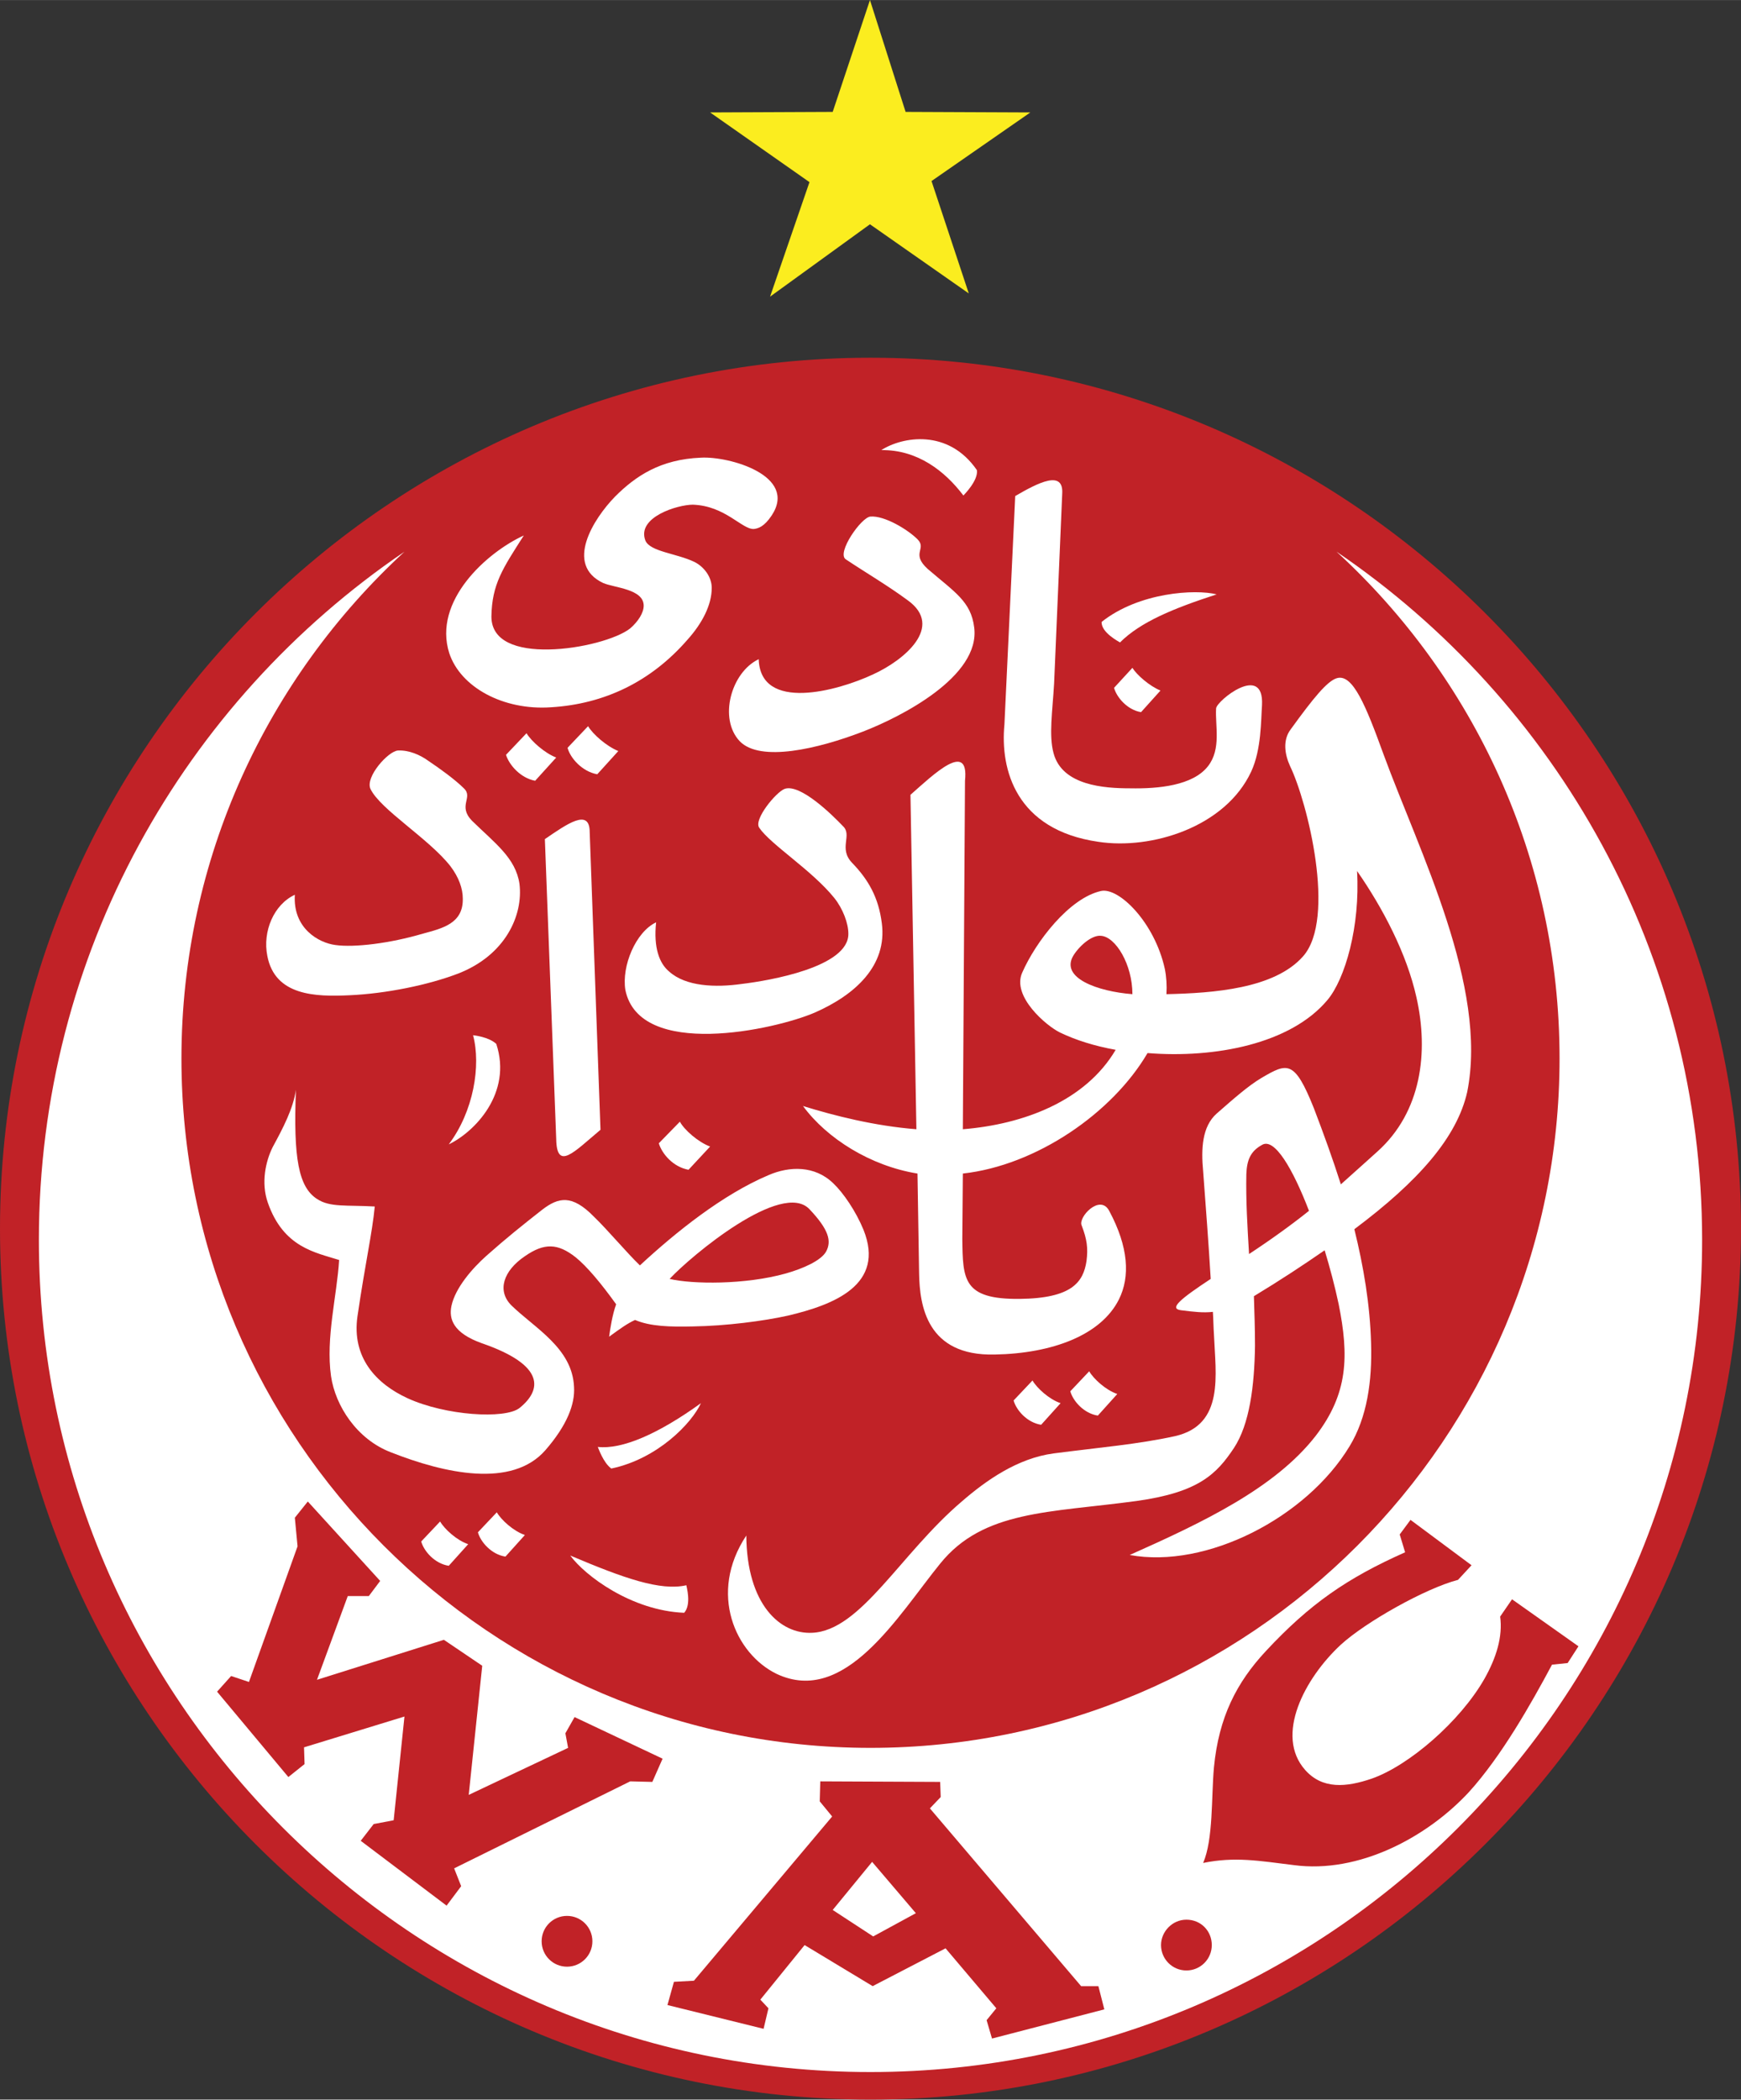
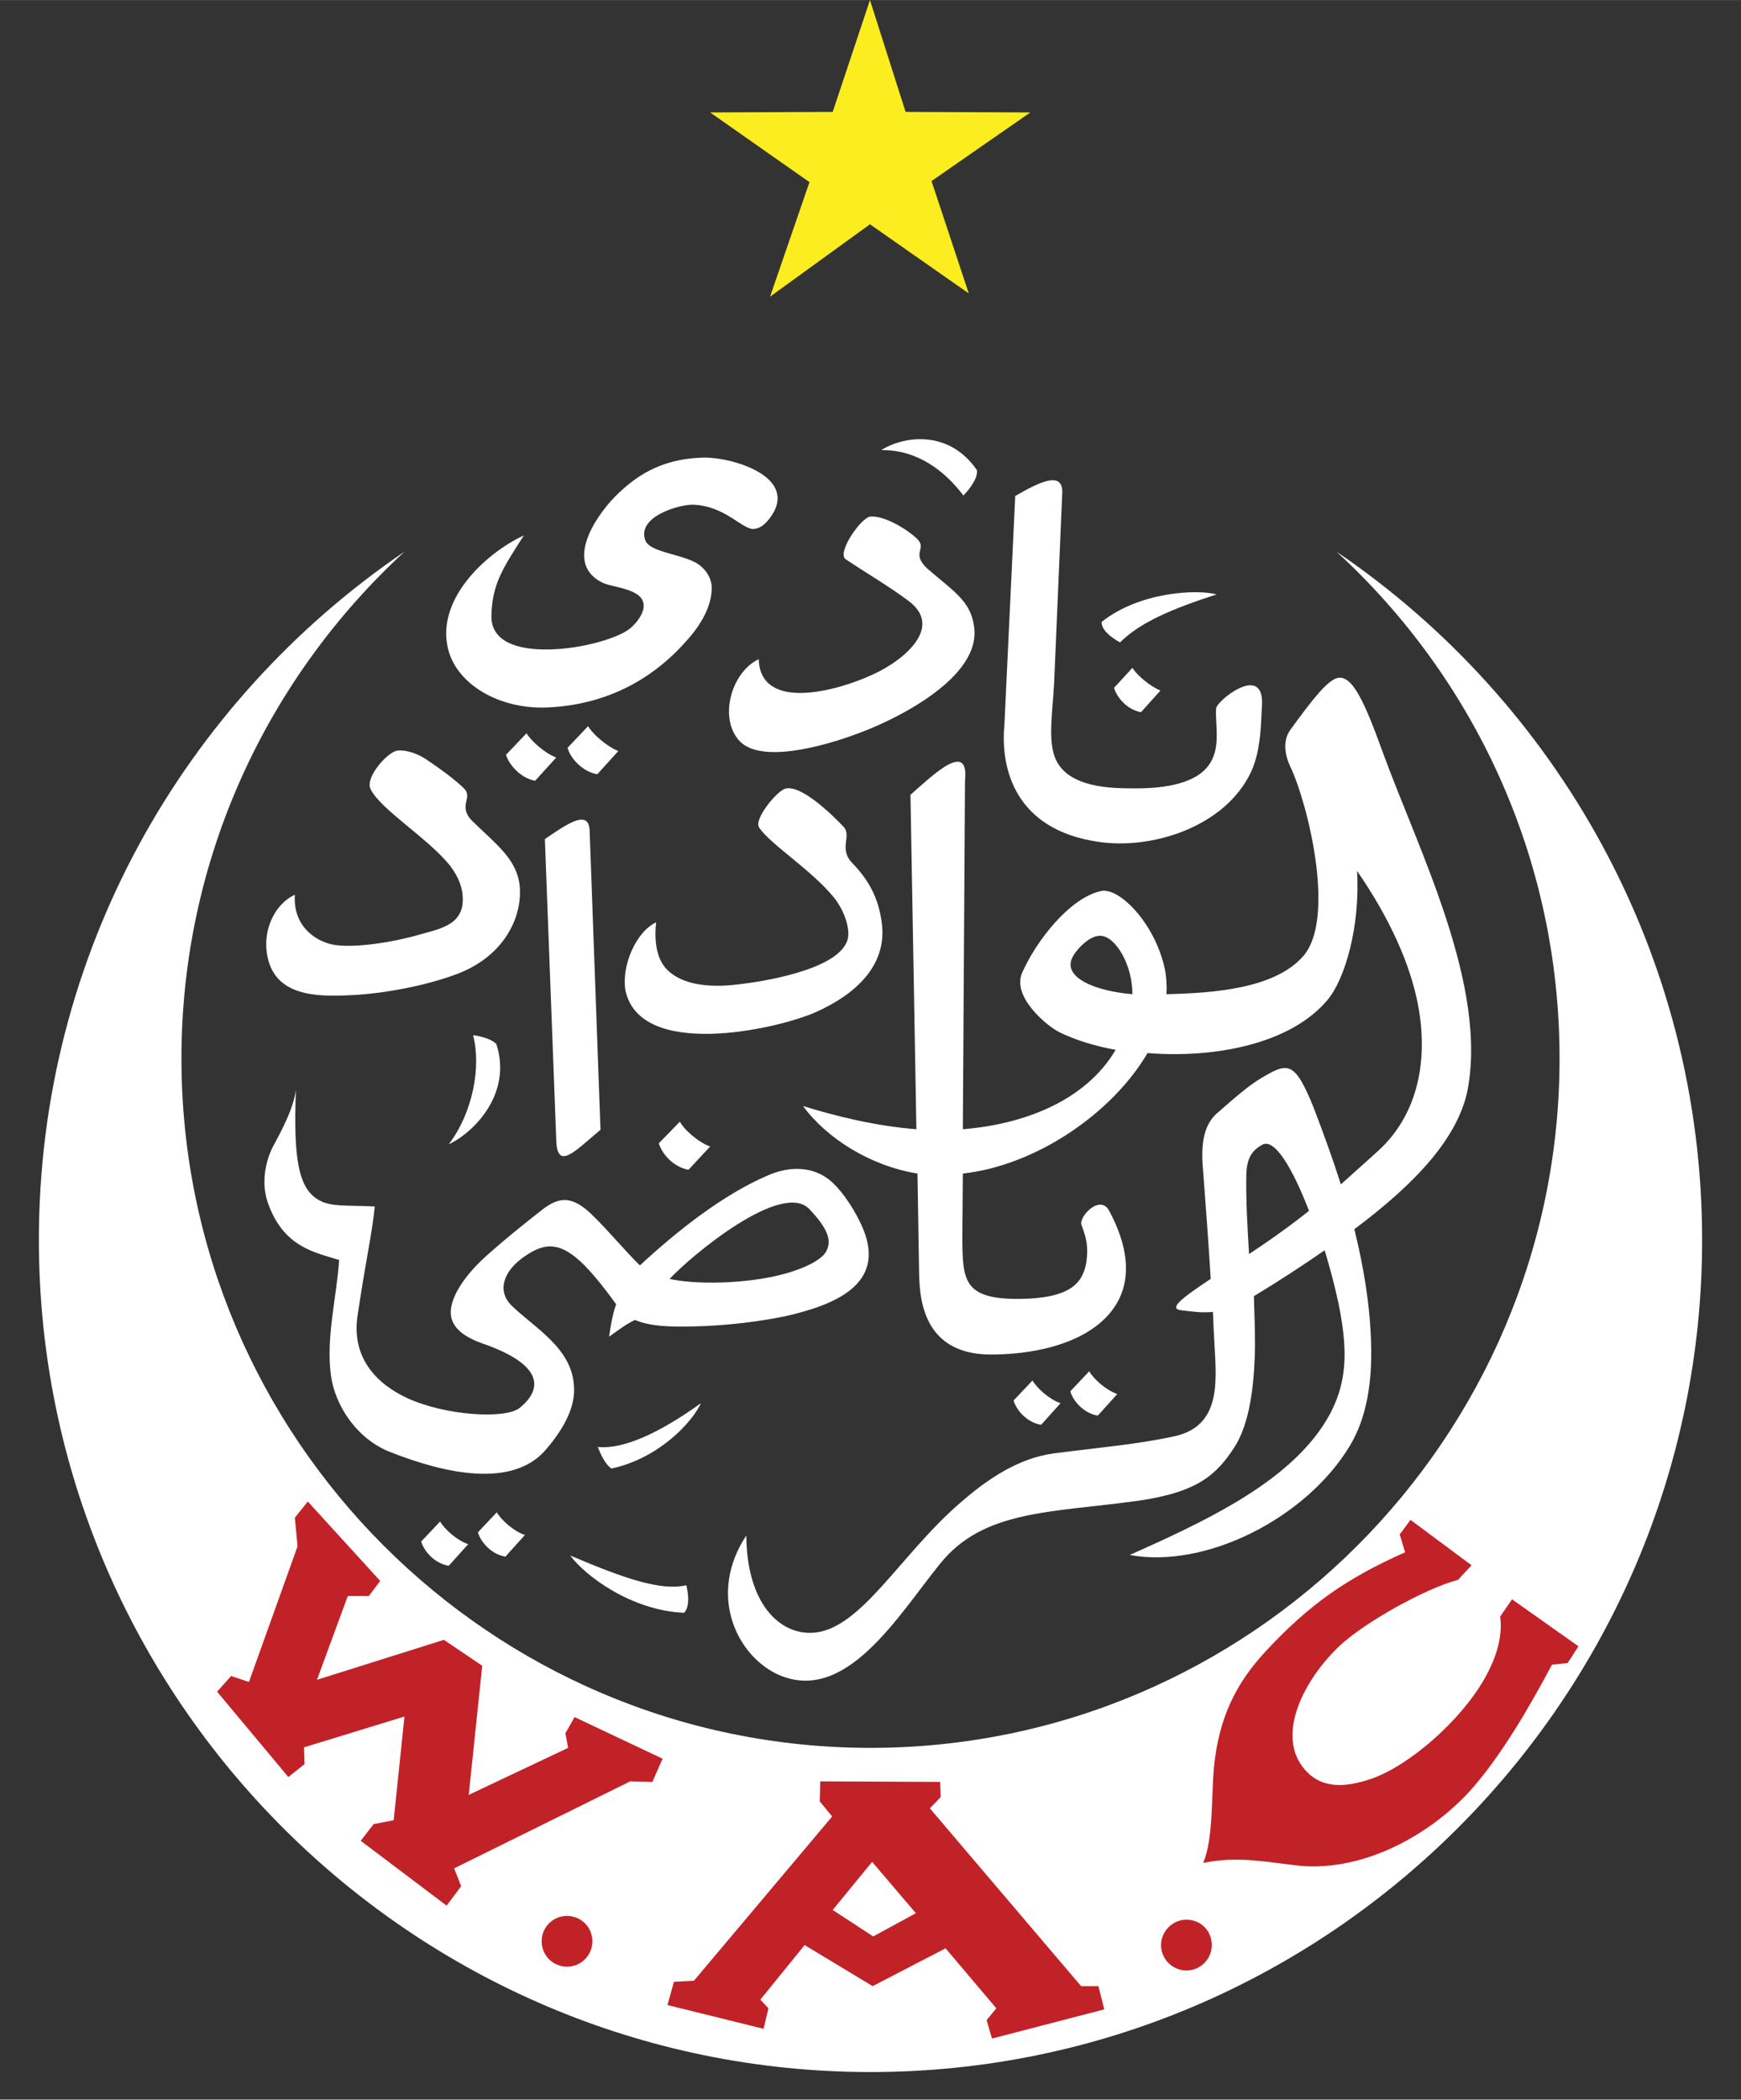
<svg xmlns="http://www.w3.org/2000/svg" id="Calque_1" viewBox="0 0 322.4 388.6" width="2074" height="2500">
  <rect x="0" y="0" width="322.4" height="388.6" fill="#333333" stroke="none" />
  <style>.st0{fill:#c12227}.st1{fill:#fbed1f}.st2{fill:#fff}</style>
-   <path class="st0" d="M161.2 66.2c88.8 0 161.2 72.5 161.2 161.2 0 88.8-72.5 161.2-161.2 161.2C72.4 388.6 0 316.2 0 227.4 0 138.7 72.4 66.2 161.2 66.2z" />
  <path class="st1" d="M131.5 20.8l22.7-.1L161.1 0l6.6 20.7 23.1.1-18.3 12.7 6.9 20.8-18.3-12.8-18.5 13.4 7.3-21.2z" />
  <path class="st2" d="M247.5 102.1c40.8 27.7 67.7 74.5 67.7 127.4 0 84.8-69.2 154-154 154s-154-69.2-154-154c0-52.9 26.8-99.6 67.7-127.4-25.4 23.4-41.3 56.8-41.3 93.8 0 70.3 57.3 127.6 127.6 127.6s127.6-57.3 127.6-127.6c0-37.1-15.9-70.5-41.3-93.8z" />
  <path class="st0" d="M128.5 366.6l25.6-30.4-2.3-2.8.1-3.7 22.2.1.1 2.8-2 2.1 28 32.9h3.2l1.1 4.3-20.8 5.4-1-3.4 1.8-2.2-9.4-11.1-13.5 7L149 360l-8.2 10.1 1.5 1.6-.9 3.8-17.8-4.4 1.2-4.3 3.7-.2zm41.1-12.5l-8.1-9.5-7.3 8.9 7.5 4.9 7.9-4.3zM219.7 355.3c2.7 0 4.7 2.1 4.7 4.7s-2.1 4.7-4.7 4.7-4.7-2.1-4.7-4.7c0-2.5 2.1-4.7 4.7-4.7zM105 354.6c2.6 0 4.7 2.1 4.7 4.7s-2.1 4.7-4.7 4.7-4.7-2.1-4.7-4.7 2.1-4.7 4.7-4.7zM40.2 313.1l13.2 15.8 3-2.4-.1-3.1 18.6-5.7-2 19.2-3.7.7-2.4 3.1 15.9 12 2.7-3.6-1.3-3.3 32.6-16.1 4.1.1 1.9-4.3-16.3-7.7-1.7 3 .5 2.7-18.4 8.7 2.5-23.9-7.1-4.8-23.5 7.4 5.7-15.5h3.9l2.1-2.8L57 277.9l-2.4 3 .5 5.3-9 25.1-3.3-1.1zM261.2 281.3l-2 2.7 1 3.3c-10.8 4.8-17.7 9.6-25.8 18.3-5.4 5.8-8.7 12.2-9.6 21.5-.5 5.5-.1 13.3-2 17.7 5.9-1.2 10.3-.4 16.8.4 12 1.6 24.6-5.1 32.4-13.5 6-6.6 11.5-16.3 15.4-23.6l2.9-.3 2-3.1L280 296l-2.2 3.2c.5 3.7-.7 7.6-2.9 11.5-4.5 7.9-14 16.1-20.9 18.5-4.7 1.6-9.1 2-12.3-1.6-5.7-6.4-.1-17 6.6-23.2 4.6-4.2 15.6-10.4 21.7-12l2.5-2.7-11.3-8.4z" />
  <g>
    <path class="st2" d="M54.6 165.6c-.4 6.2 4.4 8.9 7.5 9.3 3.5.5 10.1-.3 16.2-2.1 3.7-1 7.5-1.9 7.4-6.5 0-1.8-.7-3.9-2.3-6-4-5.1-13-10.5-14.8-14.3-1-2.2 3.3-7 5.1-7.1 2-.1 4.1.8 5.6 1.9 2.1 1.4 5 3.5 6.6 5.1 1.8 1.7-1.2 3.2 1.5 6 4.3 4.2 8.1 6.9 8.8 11.7.7 5.8-2.6 13.2-11.4 16.6-5.5 2.1-13.3 3.7-20.1 4-6.3.3-13.8.1-15.2-7.3-.9-4.5 1.2-9.5 5.1-11.3zM159.9 227.6c-1.4-3.4-3.7-6.8-5.6-8.6-3.4-3.3-8.1-3.2-12-1.5-8.5 3.6-17.1 10.5-23.8 16.7-2.4-2.3-6-6.6-8.5-9-4.1-4.2-6.6-3.6-9.6-1.3-3.7 2.9-6.7 5.3-10.3 8.5-2.7 2.4-5.8 6-6.5 9.3-.5 2.4.3 5 5.6 6.9 11.9 4.1 11.1 8.7 7 12-2.7 2.1-13.7 1.4-20.7-1.8-5.9-2.7-10.4-7.6-9.3-15.2 1.5-10.2 2.7-15.2 3.2-20.3-5.2-.3-8.3.2-10.7-1.4-3.4-2.2-4.4-7.5-3.9-20.2-.5 3.5-2.4 7.1-4.3 10.6-1.3 2.6-2.2 6.6-.9 10.3 2.9 8.3 8.8 9.2 13.2 10.6-.4 6.6-2.5 14.4-1.5 21.5.8 5.5 4.8 11.7 11.1 14.1 9.9 3.9 22.4 6.7 28.6-.4 4-4.6 5.5-8.5 5.3-11.7-.3-7.2-7.3-10.9-11.6-15.1-2.7-2.7-1.5-6.4 2.5-9.1 3.6-2.5 6.1-2.4 9.4.2 2.1 1.7 4.7 4.8 7.5 8.7-.7 1.9-1.1 4.5-1.3 6 2.2-1.6 3.3-2.4 4.8-3.1 2.8 1.2 6.5 1.3 10.7 1.2 6.2-.1 13.1-1 17.6-2 8.5-2 18.1-5.7 14-15.9zm-6.9 4c-.9 1.7-4.3 3.2-7.5 4.1-7.5 2.1-17.3 2-21.5 1 4-4.3 20.8-18.3 25.9-12.9 3.6 3.8 4.1 5.9 3.1 7.8zM93.7 139.7c.6 1.9 2.7 4.3 5.4 4.8l3.9-4.3c-2.1-.8-4.6-3-5.5-4.5l-3.8 4z" />
    <path class="st2" d="M100.9 155.3c4.1-2.8 8.3-5.8 8.3-1.3l2 55.1c-4.9 4.1-8.1 7.7-8.2 1.7l-2.1-55.5zM87.6 191.6c.1 0 2.9.3 4.3 1.6 3 9.1-4 16.3-8.8 18.6 4.6-6.1 6-14.6 4.5-20.2zM110.7 267.8c.1.2 1 2.9 2.5 4 8.6-1.8 14.9-8.4 16.6-12.1-7.9 5.7-14.6 8.6-19.1 8.1zM121.5 170.7c-.5 4.7.6 7.6 2.4 9.1 3.1 2.8 8.6 3 13.5 2.3 5-.6 19.8-3.1 19.7-9.3 0-1.9-1-4.6-2.6-6.6-4.1-5.1-11.8-9.9-13.9-13-1.1-1.5 3.1-6.6 4.7-7.2 2.9-1 8.8 4.8 10.8 6.9 1.8 1.7-.9 4.1 1.7 6.8 3 3.1 4.9 6.4 5.5 11.2 1 7.8-4.9 13.2-12.4 16.5-7.4 3.2-32.5 8.7-35.1-4.2-.7-4.4 1.9-10.7 5.7-12.5zM140.5 122c.3 9.8 14.6 5.9 21.2 2.8 5.7-2.6 13.2-8.8 6.4-13.7-3.8-2.8-7.6-5-11.5-7.6-1.7-1.2 2.9-7.8 4.6-7.9 2.6-.2 6.9 2.4 8.7 4.2 1.8 1.8-1.3 2.6 1.9 5.5 5 4.3 8 6 8.6 10.8 1.2 9.1-13.6 16.6-20.6 19.3-8.3 3.2-19 5.7-22.8 1.8-4-4.2-1.6-12.8 3.5-15.2zM178.4 91.7c.1-.1 2.8-2.8 2.5-4.7-5.3-7.7-13.8-6.2-17.7-3.7 6.7-.1 11.8 3.9 15.2 8.4zM105.1 138.4c.5 1.9 2.7 4.4 5.5 4.9l3.9-4.3c-2.2-.9-4.7-3.1-5.6-4.6l-3.8 4zM206.3 127.3c.5 1.8 2.5 4.1 5 4.5l3.6-4c-2-.8-4.4-2.9-5.2-4.2l-3.4 3.7zM97 99.1c-3.9 6.1-5.9 9-6 15 0 4.7 4.9 6.2 10.6 6.1 6-.1 12.7-2 15.1-3.9 1.5-1.3 2.5-2.9 2.5-4.2 0-3.1-5.4-3.3-7.5-4.2-7.2-3.4-1.8-11.9 2.2-16 3.8-3.8 8.4-6.9 15.9-7.2 5.2-.3 18 3.3 13.1 10.7-1.4 2.1-2.5 2.4-3.3 2.5-2.2.1-5.3-4.3-11.3-4.5-2.8 0-10.4 2.3-8.8 6.6.8 2.1 5.8 2.4 9.1 4 1.8.9 3.2 2.8 3.2 4.8 0 3.2-1.8 6.6-4.5 9.6-6.7 7.7-15.3 11.9-25.3 12.5-8.8.6-16.7-3.7-18.8-10-3.1-9.7 7-18.7 13.8-21.8z" />
    <path class="st2" d="M188 91.8c4.3-2.5 9-4.9 8.7-.4l-1.5 35.1c-.3 5.2-1 9.6-.1 12.9 1.6 6 9.4 6.5 14.2 6.5 5.2.1 11.6-.5 14.4-4.1 2.5-3.2 1.3-7.5 1.5-10.7.1-1.4 8.9-8.5 8.5-.6-.2 2.8-.1 8.2-2 12.3-4.8 10.3-18.5 14.5-28.3 13-15.3-2.2-18.2-13.4-17.4-21.7l2-42.3zM127.1 293.4c0 .2 1 3.5-.4 5.1-9.8-.4-18.4-6.9-21.1-10.6 9.9 4.2 16.7 6.6 21.5 5.5zM122 211.6c.6 2 2.7 4.4 5.5 4.9l4-4.3c-2.2-.8-4.8-3.1-5.6-4.6l-3.9 4zM187.7 259.2c.5 1.8 2.5 4.1 5.1 4.5l3.6-4c-2.1-.7-4.4-2.8-5.2-4.2l-3.5 3.7zM198.2 257.5c.5 1.8 2.5 4.1 5.1 4.5l3.6-4c-2.1-.7-4.4-2.8-5.2-4.2l-3.5 3.7zM78 285.3c.5 1.8 2.5 4.1 5.1 4.5l3.6-4c-2.1-.7-4.4-2.8-5.2-4.2l-3.5 3.7zM88.5 283.6c.5 1.8 2.5 4.1 5.1 4.5l3.6-4c-2.1-.7-4.4-2.8-5.2-4.2l-3.5 3.7z" />
    <path class="st2" d="M207.4 118.9c-.1-.1-3.5-1.8-3.4-3.8 6.9-5.5 17.4-6.1 21.3-5.1-8 2.6-14.1 5.1-17.9 8.9zM256.2 139.6c-3.3-9.1-5.7-14.9-8.6-14.1-1.8.5-4.4 3.7-8.6 9.5-1.5 2-1.1 4.6-.1 6.8 3.2 6.6 8.6 28.2 2.4 35.2-5.3 6-16.6 6.8-25.3 7 .1-1.6 0-3.2-.3-4.7-1.9-8.6-8.5-15.1-11.8-14.4-5.9 1.3-12.1 9.4-14.6 15.1-2 4.4 4.5 9.9 7 11.1 2.9 1.4 6.4 2.5 10.3 3.2-5.6 9.5-17.1 13.8-28.3 14.7l.4-64.5c.8-7.6-5.9-1.1-10.1 2.6l1.1 61.9c-7.7-.6-15.2-2.5-21-4.3 4.4 6 12.5 11.1 21.2 12.5l.3 18.5c.1 5.9 1.4 15.3 14 15 10.7-.2 19.7-3.6 23-10.2 2.1-4.2 1.8-9.7-1.8-16.4-1.7-3.2-5.8 1.2-5.1 2.7 1 2.6 1.2 4.2.9 6.6-.6 3.9-2.7 6.9-12.4 7-10.5.1-10.5-3.6-10.6-11.1l.1-12.1c13.6-1.5 27.7-11.2 34.2-22.3 12.5 1 26.5-1.7 33.3-9.8 3.3-3.9 6.1-13.7 5.5-23.9 4.8 6.9 9.2 15.3 11 23.4 2.3 10.2.9 21.2-7.2 28.5-1.9 1.7-4.1 3.7-6.8 6.1-1.5-4.7-3.2-9.4-5-14.1-3.6-9-4.9-8.4-9.7-5.6-2.5 1.5-5.1 3.8-8.3 6.6-2.7 2.4-2.9 6.5-2.5 10.7.5 6.7 1 13.2 1.4 19.9-5.6 3.7-7.8 5.5-5.5 5.8 2.4.3 4.1.5 5.9.3.1 1.4.1 2.8.2 4.2.3 7.4 2 16.7-7.2 18.8-6.8 1.5-14 2.1-22.5 3.2-6.7.9-12.5 5-17 8.9-11.4 9.7-18.7 23.9-27.7 24.3-5.9.3-12.1-5.2-12.2-18-7.1 10.7-2 21.9 5.6 25.6 12.7 6 22.5-10.8 30.3-20.4 8-9.9 20.2-9.4 36.4-11.6 11.5-1.6 14.8-5 18-9.8 2.9-4.4 3.8-11.5 3.9-18.9 0-3.1-.1-6.1-.2-9.2 4.8-2.9 9.2-5.8 13.1-8.5 1 3.3 1.9 6.7 2.6 10 1.9 9.5 1.8 16.5-4.3 24.4-7.5 9.6-20.7 15.9-34.4 22 14.2 2.6 32.7-6.9 40.7-20.1 3.3-5.4 4.2-12.2 4-19-.2-7.3-1.4-14.3-3.1-21.2 11.9-8.9 19-17 20.9-25.4 3.9-19.5-8.9-44.5-15.5-62.5zm-57.4 37.2c1.2-1.9 3.5-3.8 5.1-3.6 2.7.2 5.8 5.3 5.8 10.8-6.4-.5-13.5-3-10.9-7.2zm32.5 55.3c-.3-5-.6-9.9-.5-14.8.1-2.5.7-4.2 2.9-5.4 2.3-1.4 5.7 4.4 8.7 12.2-3 2.4-6.7 5.1-11.1 8z" />
  </g>
</svg>